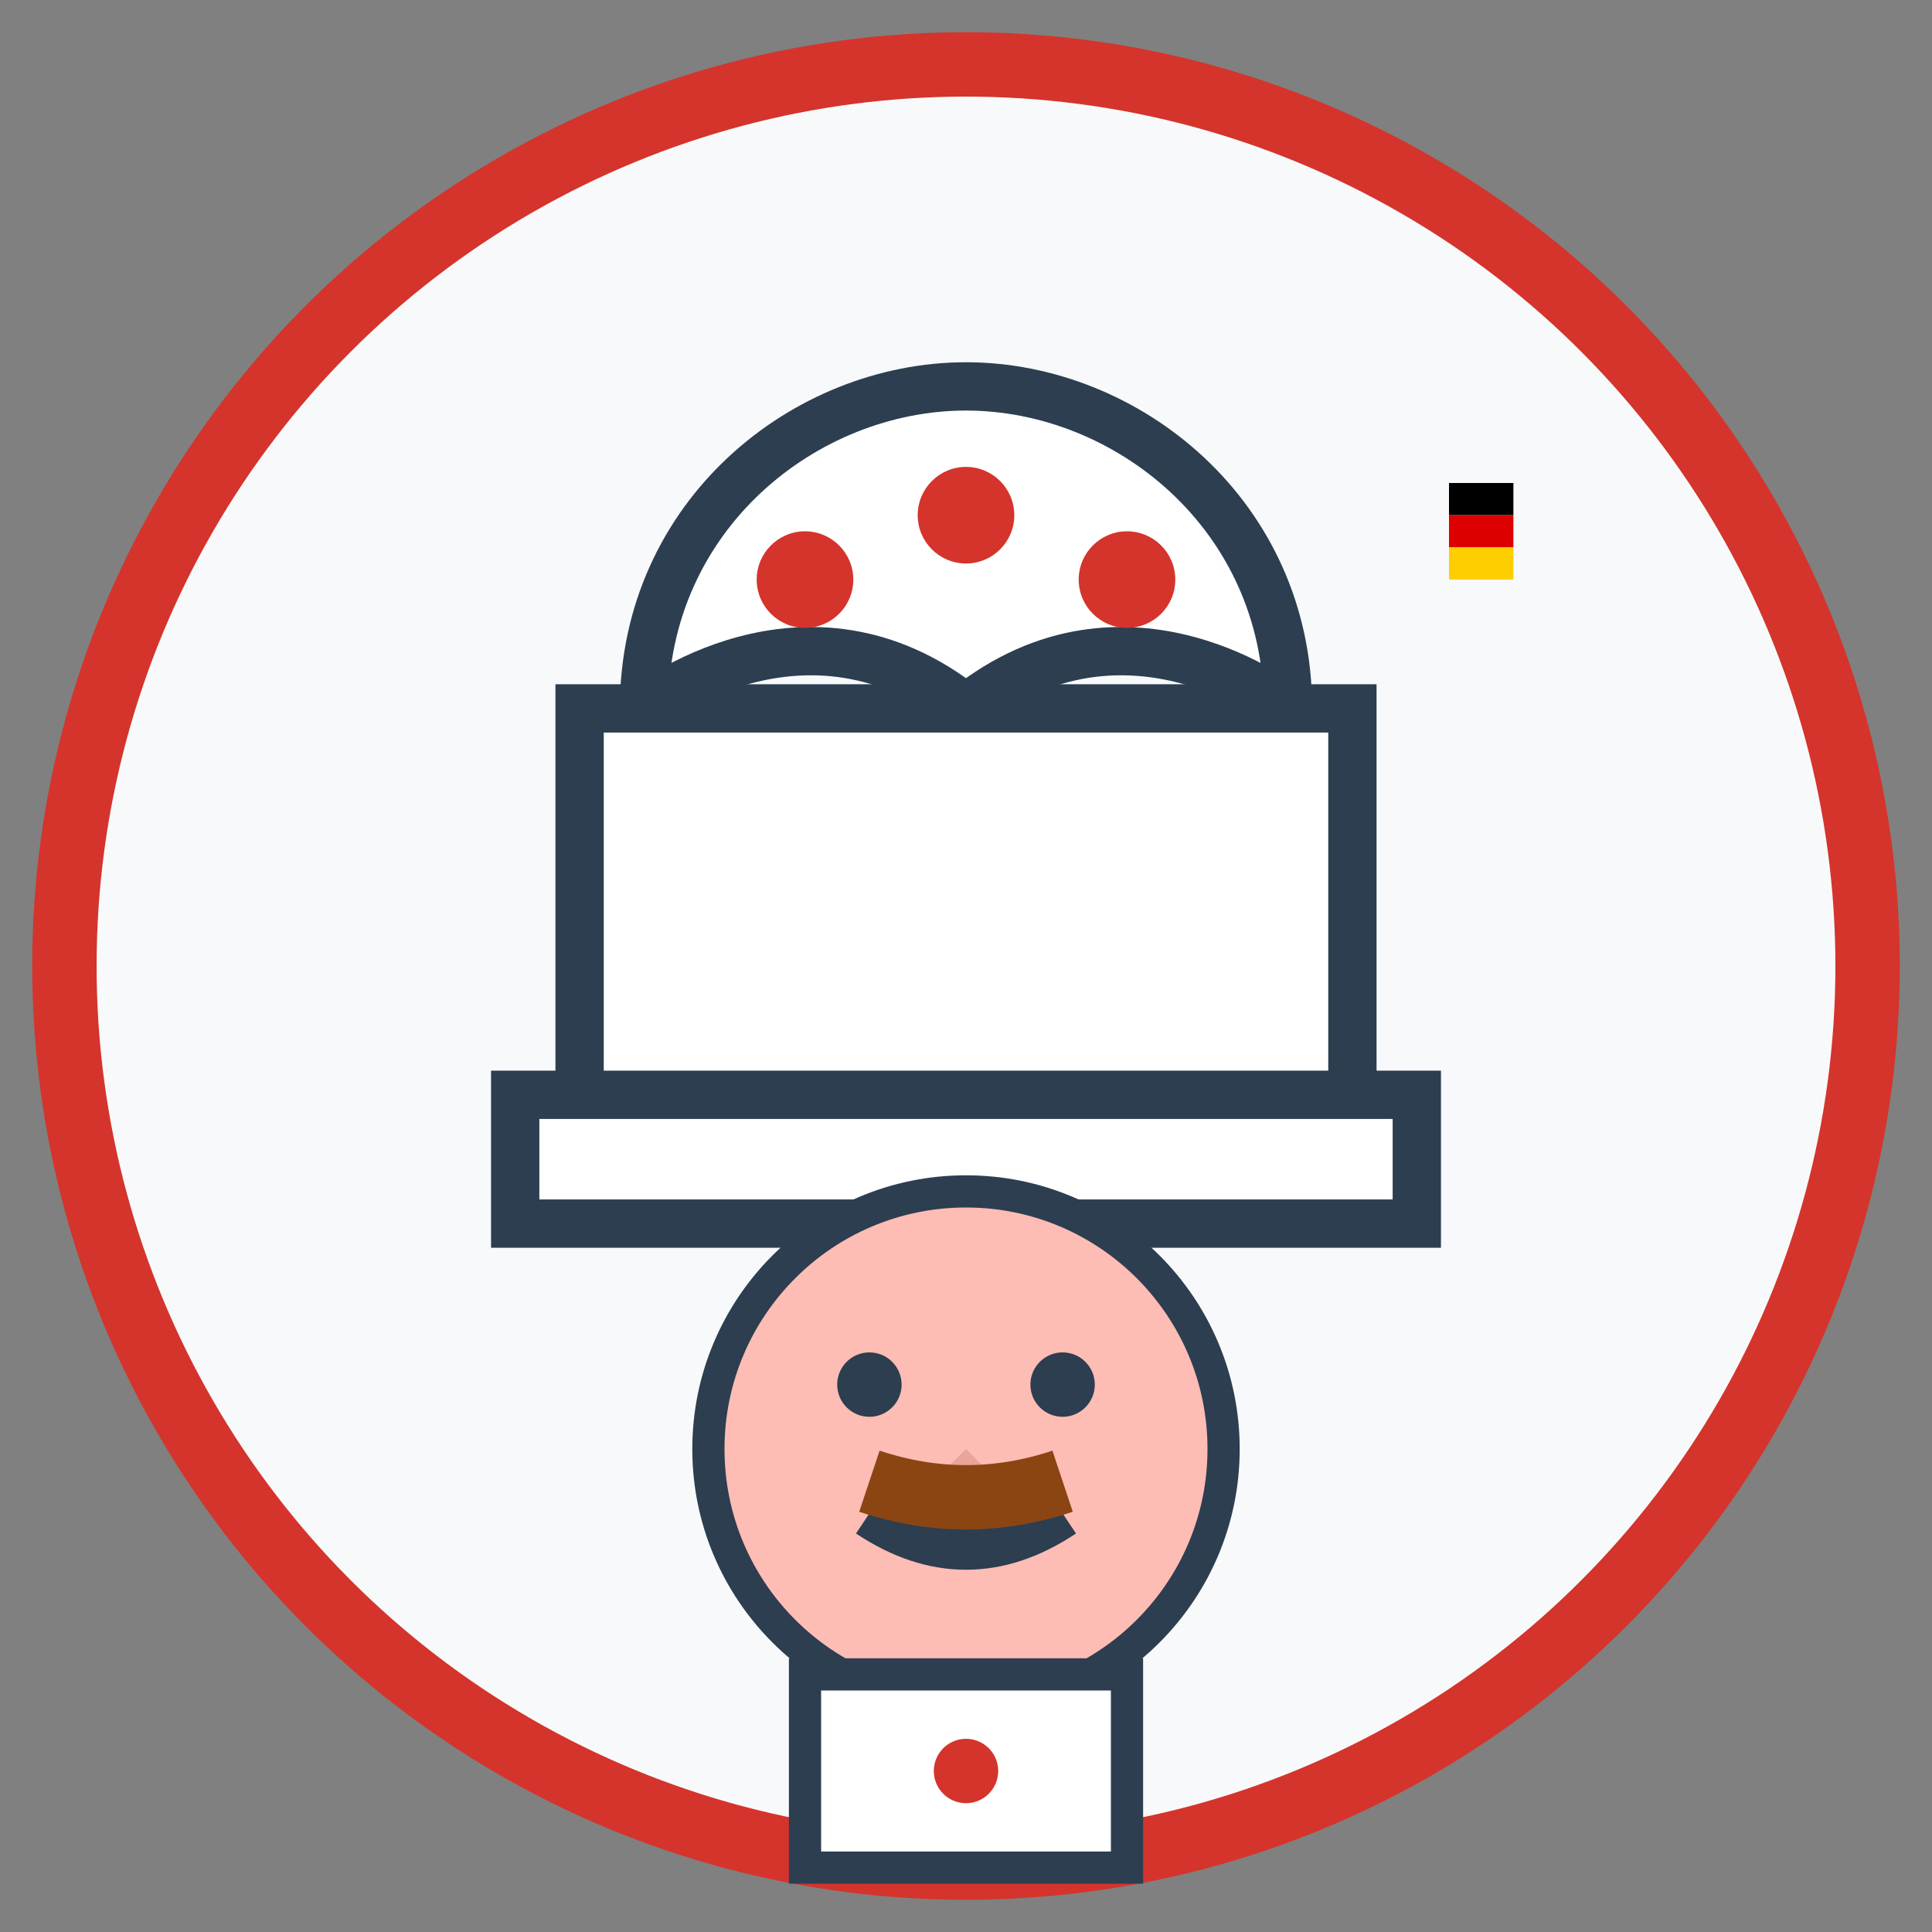
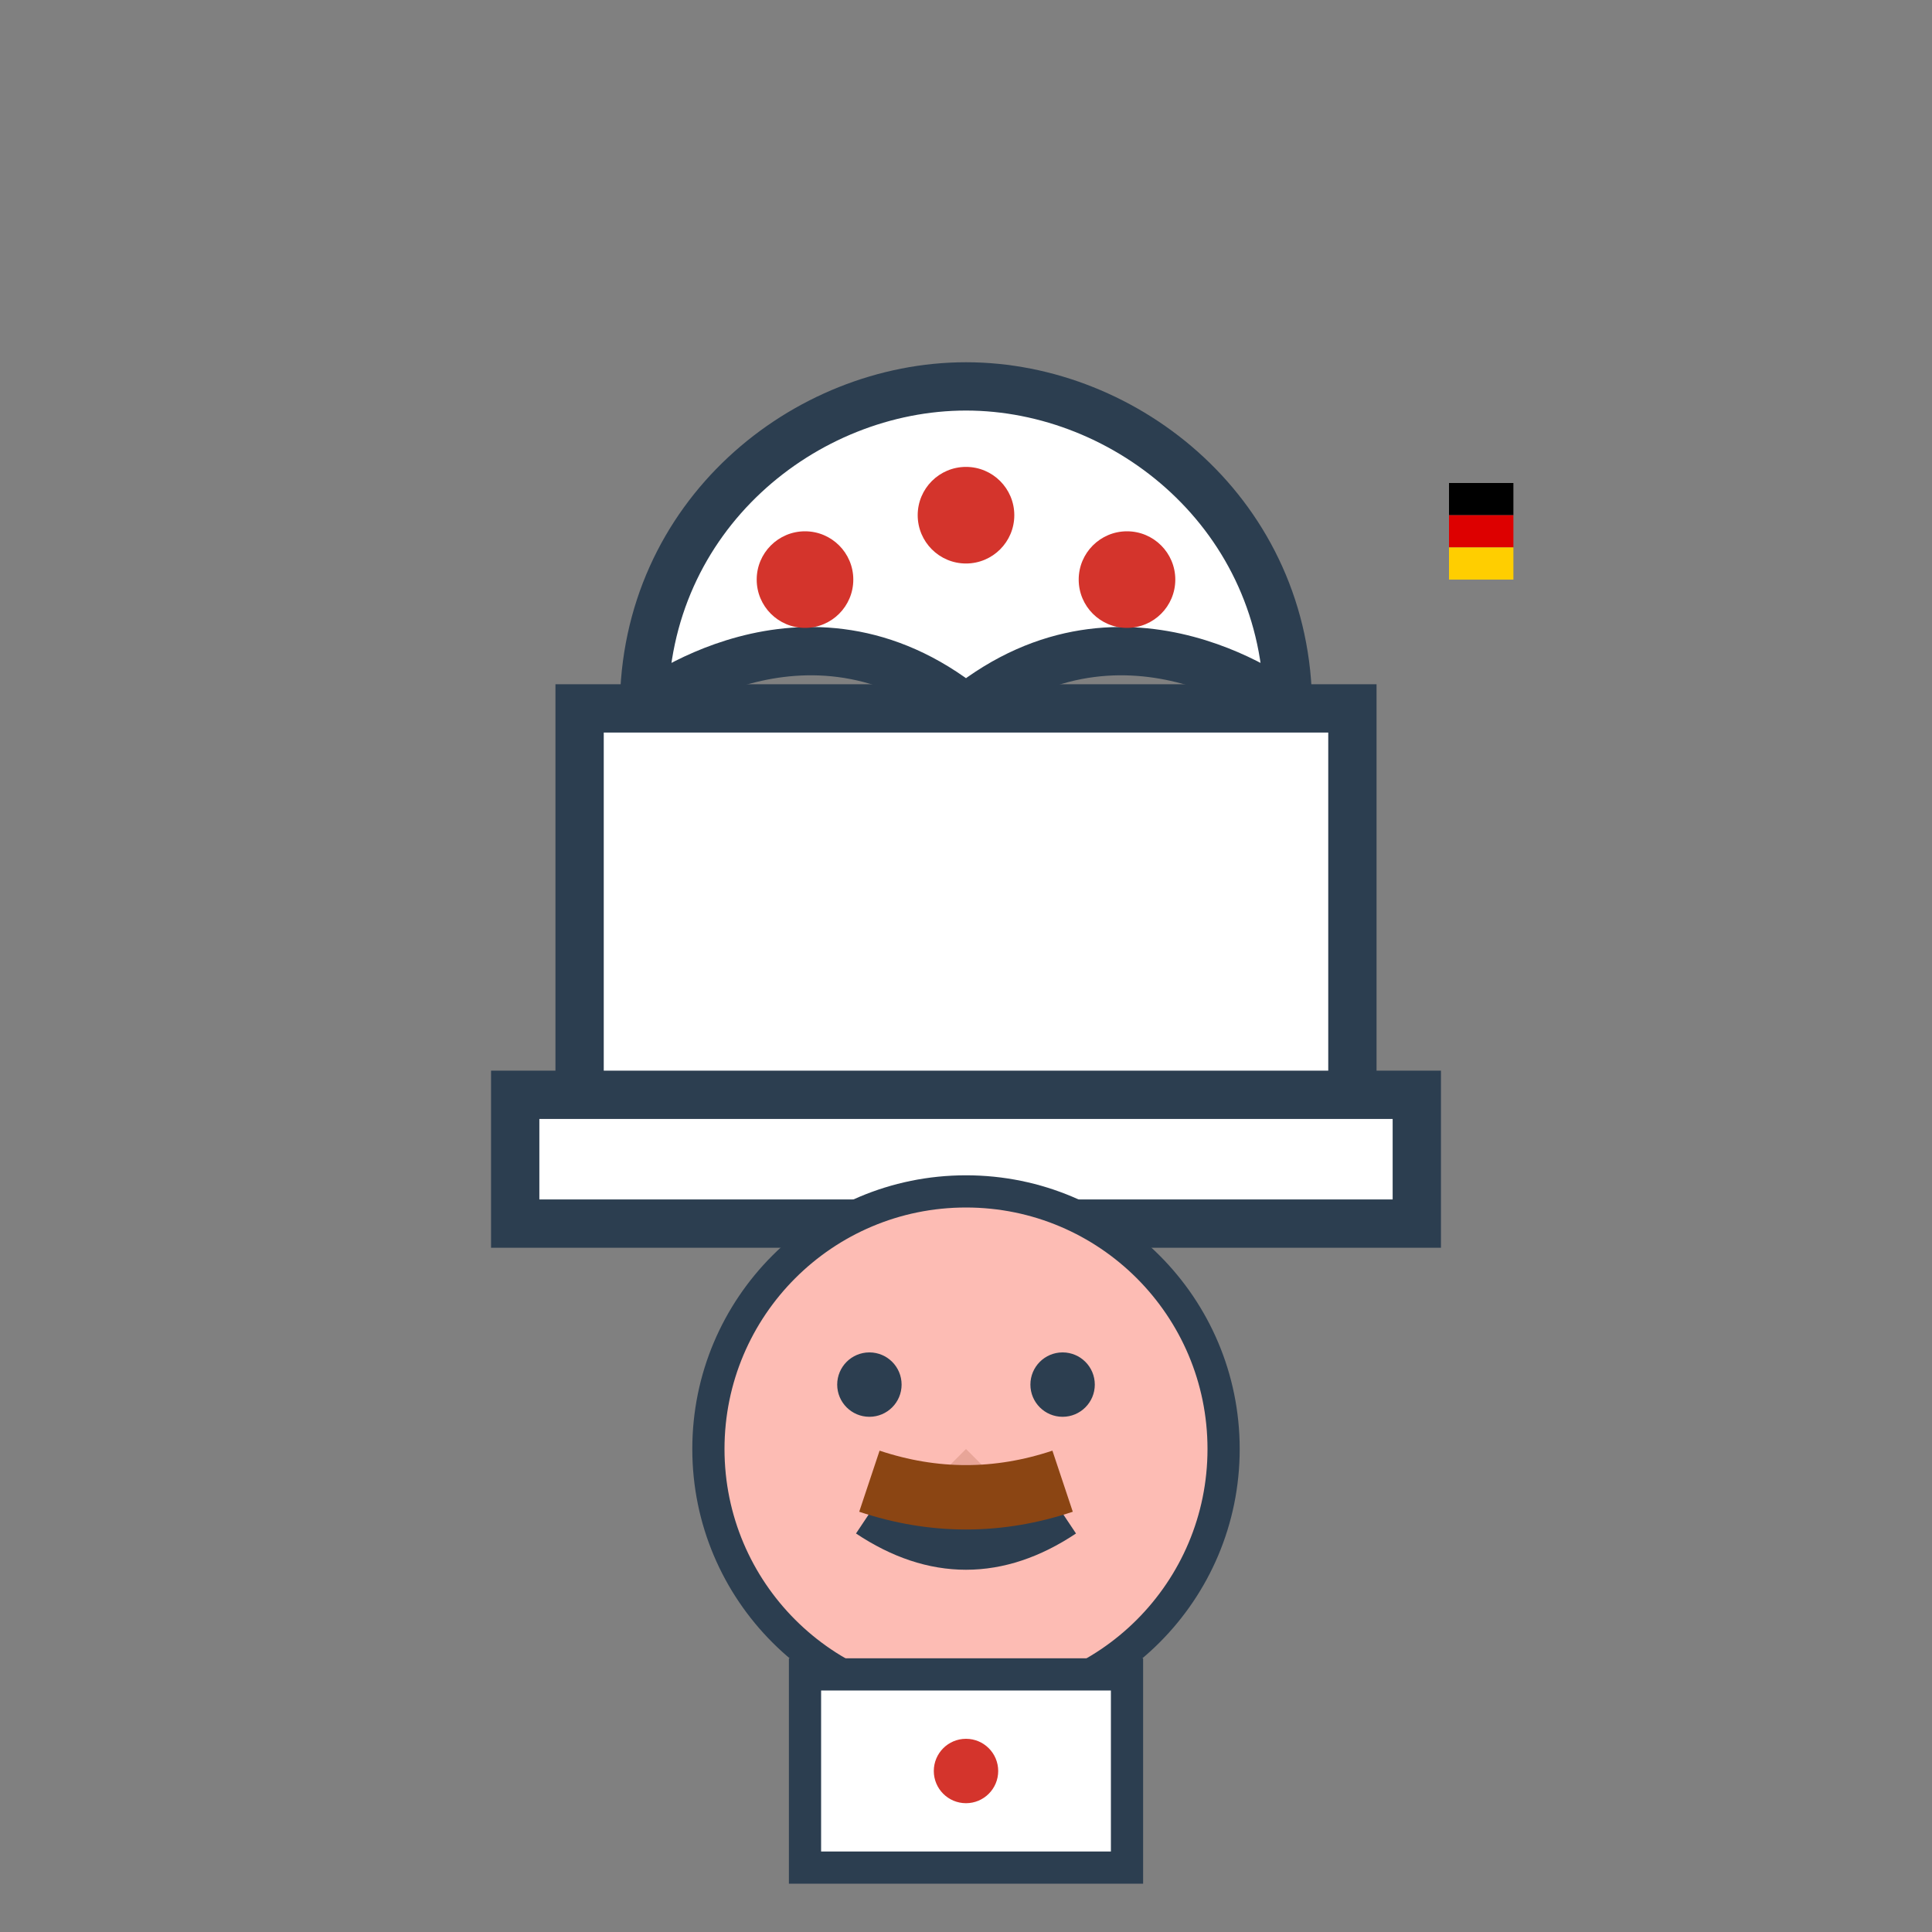
<svg xmlns="http://www.w3.org/2000/svg" width="60" height="60" viewBox="0 0 60 60" fill="none">
  <rect x="0" y="0" width="60" height="60" fill="#808080" stroke="none" />
-   <circle cx="30" cy="30" r="28" fill="#F8F9FA" stroke="#D4342C" stroke-width="2" />
  <path d="M20 22 C20 22, 25 18, 30 22 C35 18, 40 22, 40 22 C40 16, 35 12, 30 12 C25 12, 20 16, 20 22 Z" fill="#FFFFFF" stroke="#2C3E50" stroke-width="1.5" />
  <rect x="18" y="22" width="24" height="14" fill="#FFFFFF" stroke="#2C3E50" stroke-width="1.5" />
  <rect x="16" y="34" width="28" height="4" fill="#FFFFFF" stroke="#2C3E50" stroke-width="1.5" />
  <circle cx="25" cy="18" r="1.5" fill="#D4342C" />
  <circle cx="30" cy="16" r="1.5" fill="#D4342C" />
  <circle cx="35" cy="18" r="1.5" fill="#D4342C" />
  <circle cx="30" cy="45" r="8" fill="#FDBCB4" stroke="#2C3E50" stroke-width="1" />
  <circle cx="27" cy="43" r="1" fill="#2C3E50" />
  <circle cx="33" cy="43" r="1" fill="#2C3E50" />
  <path d="M30 45 L29 46 L31 46 Z" fill="#E8A598" />
  <path d="M27 47 Q30 49 33 47" stroke="#2C3E50" stroke-width="1.5" fill="none" />
  <path d="M27 46 Q30 47 33 46" stroke="#8B4513" stroke-width="2" fill="none" />
  <rect x="25" y="52" width="10" height="6" fill="#FFFFFF" stroke="#2C3E50" stroke-width="1" />
  <circle cx="30" cy="55" r="1" fill="#D4342C" />
  <rect x="45" y="15" width="2" height="1" fill="#000000" />
  <rect x="45" y="16" width="2" height="1" fill="#DD0000" />
  <rect x="45" y="17" width="2" height="1" fill="#FFCE00" />
</svg>